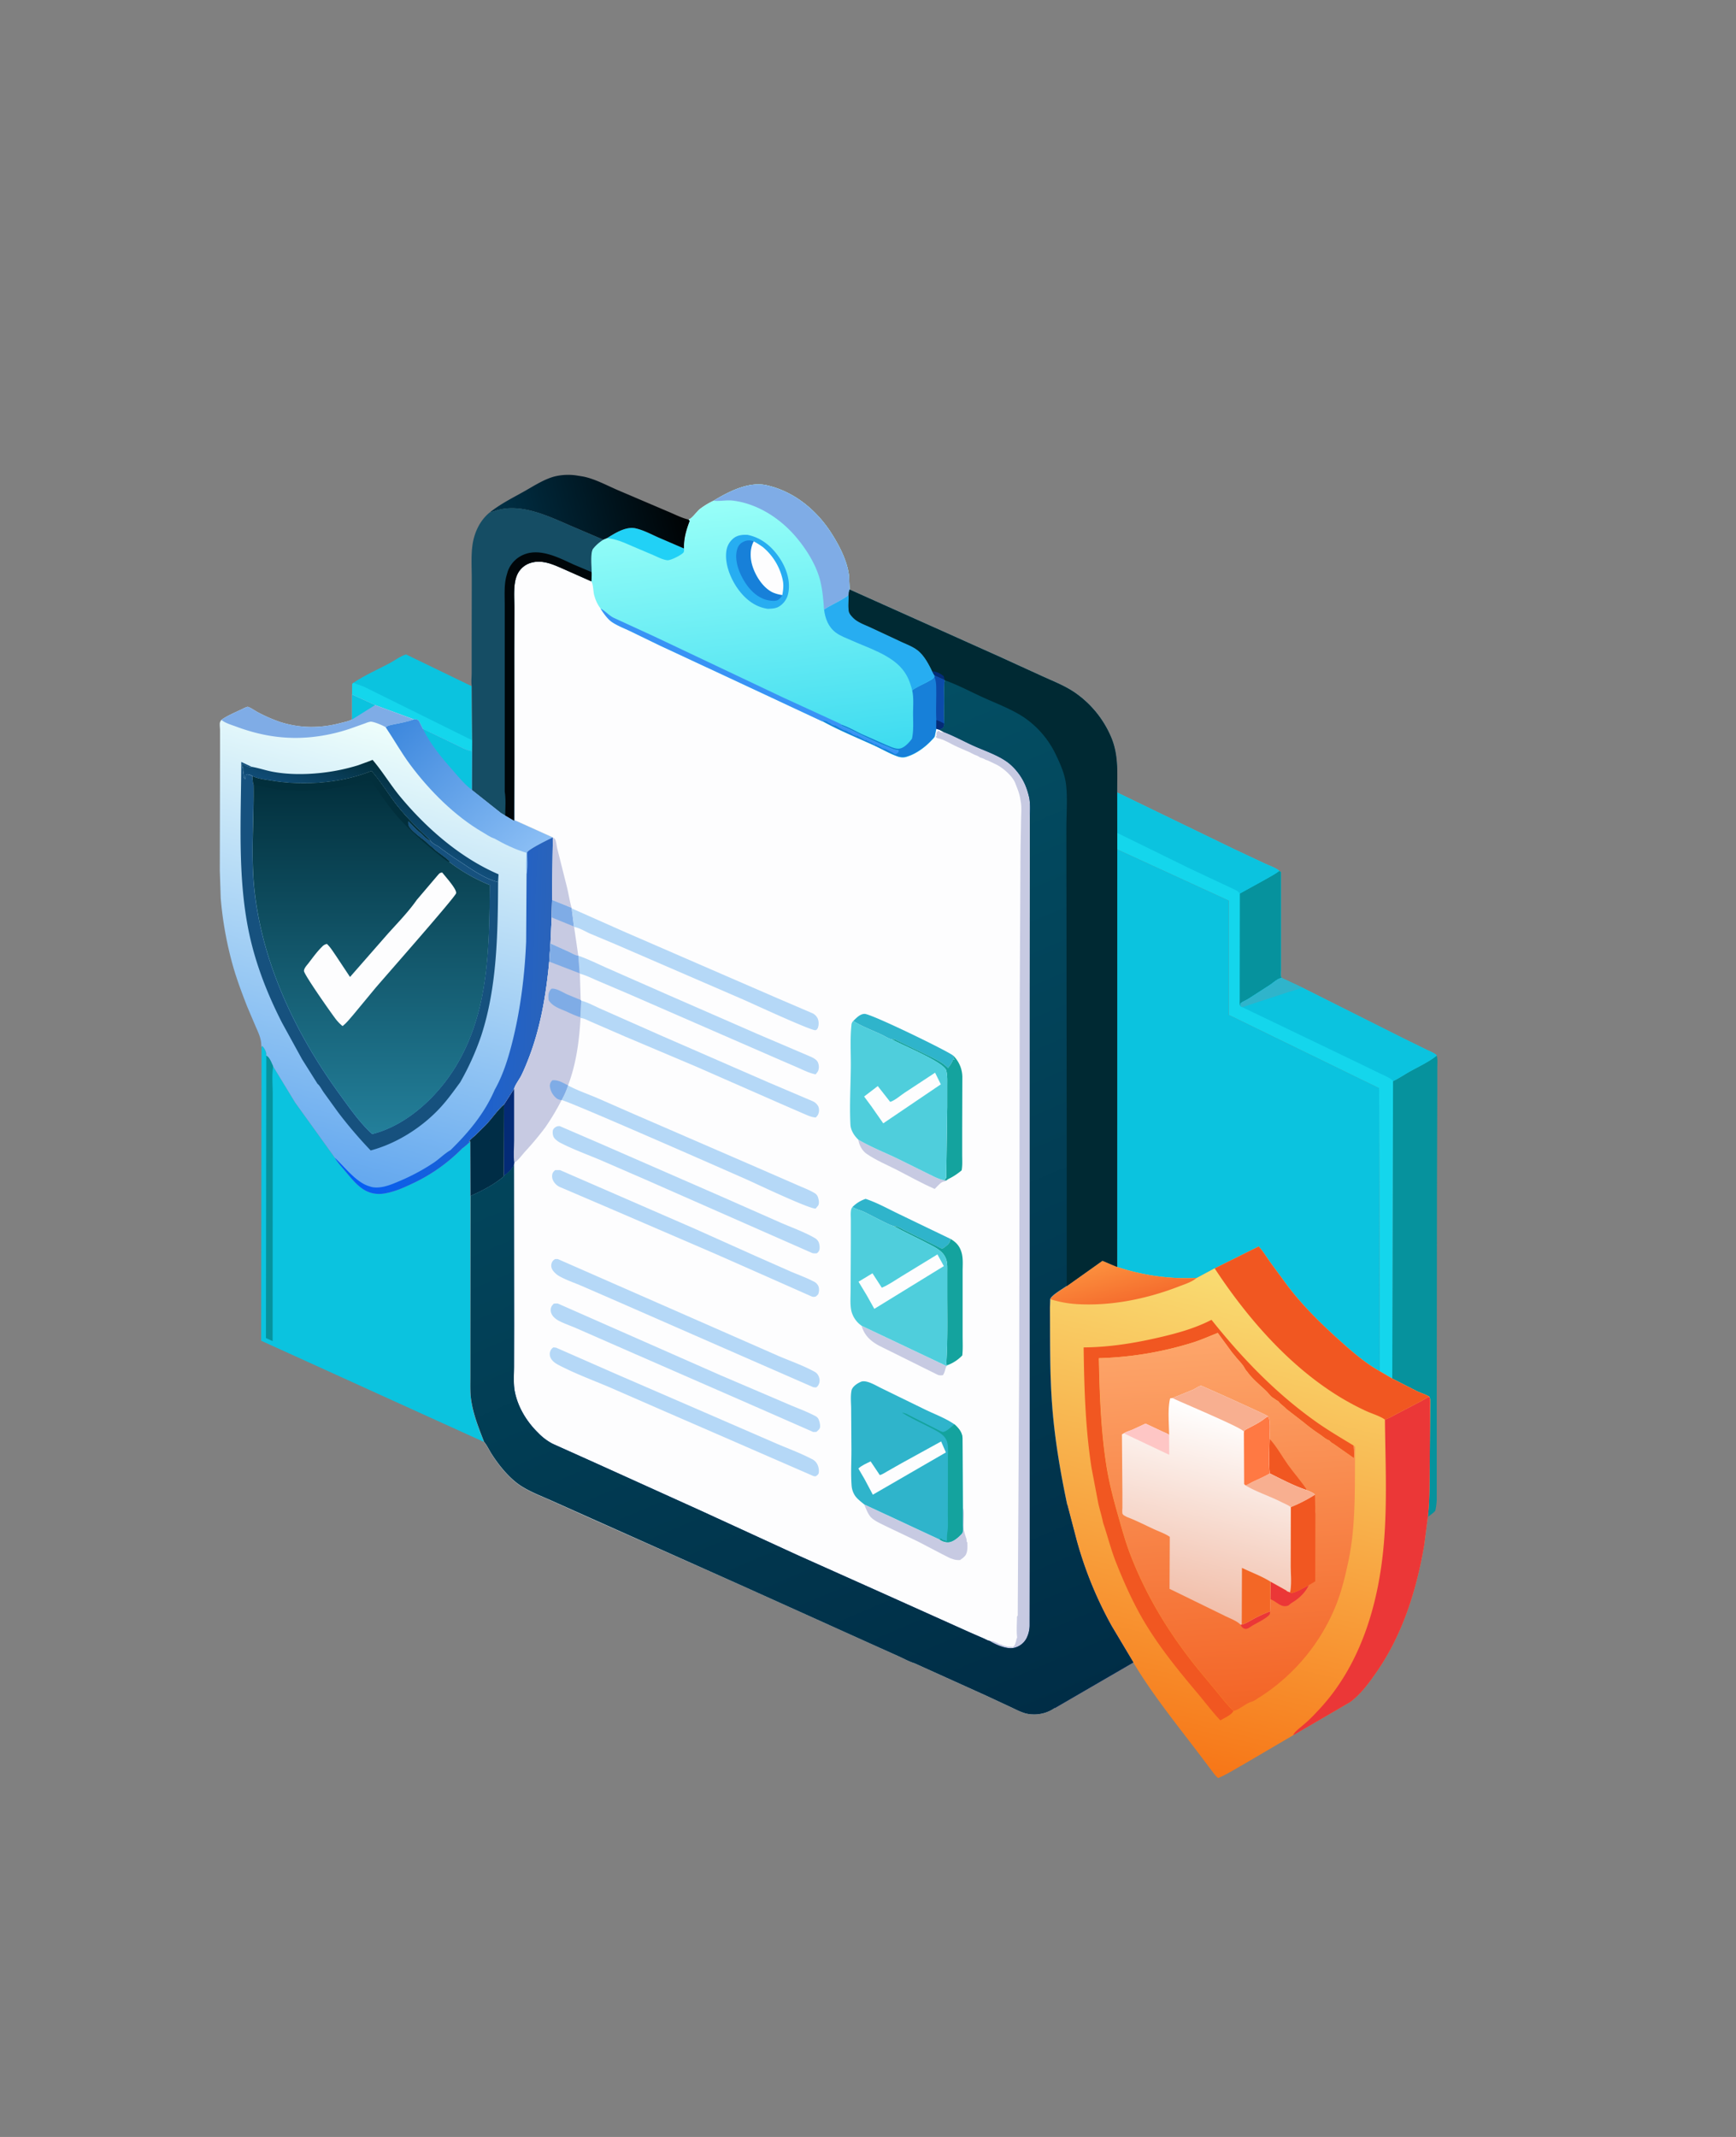
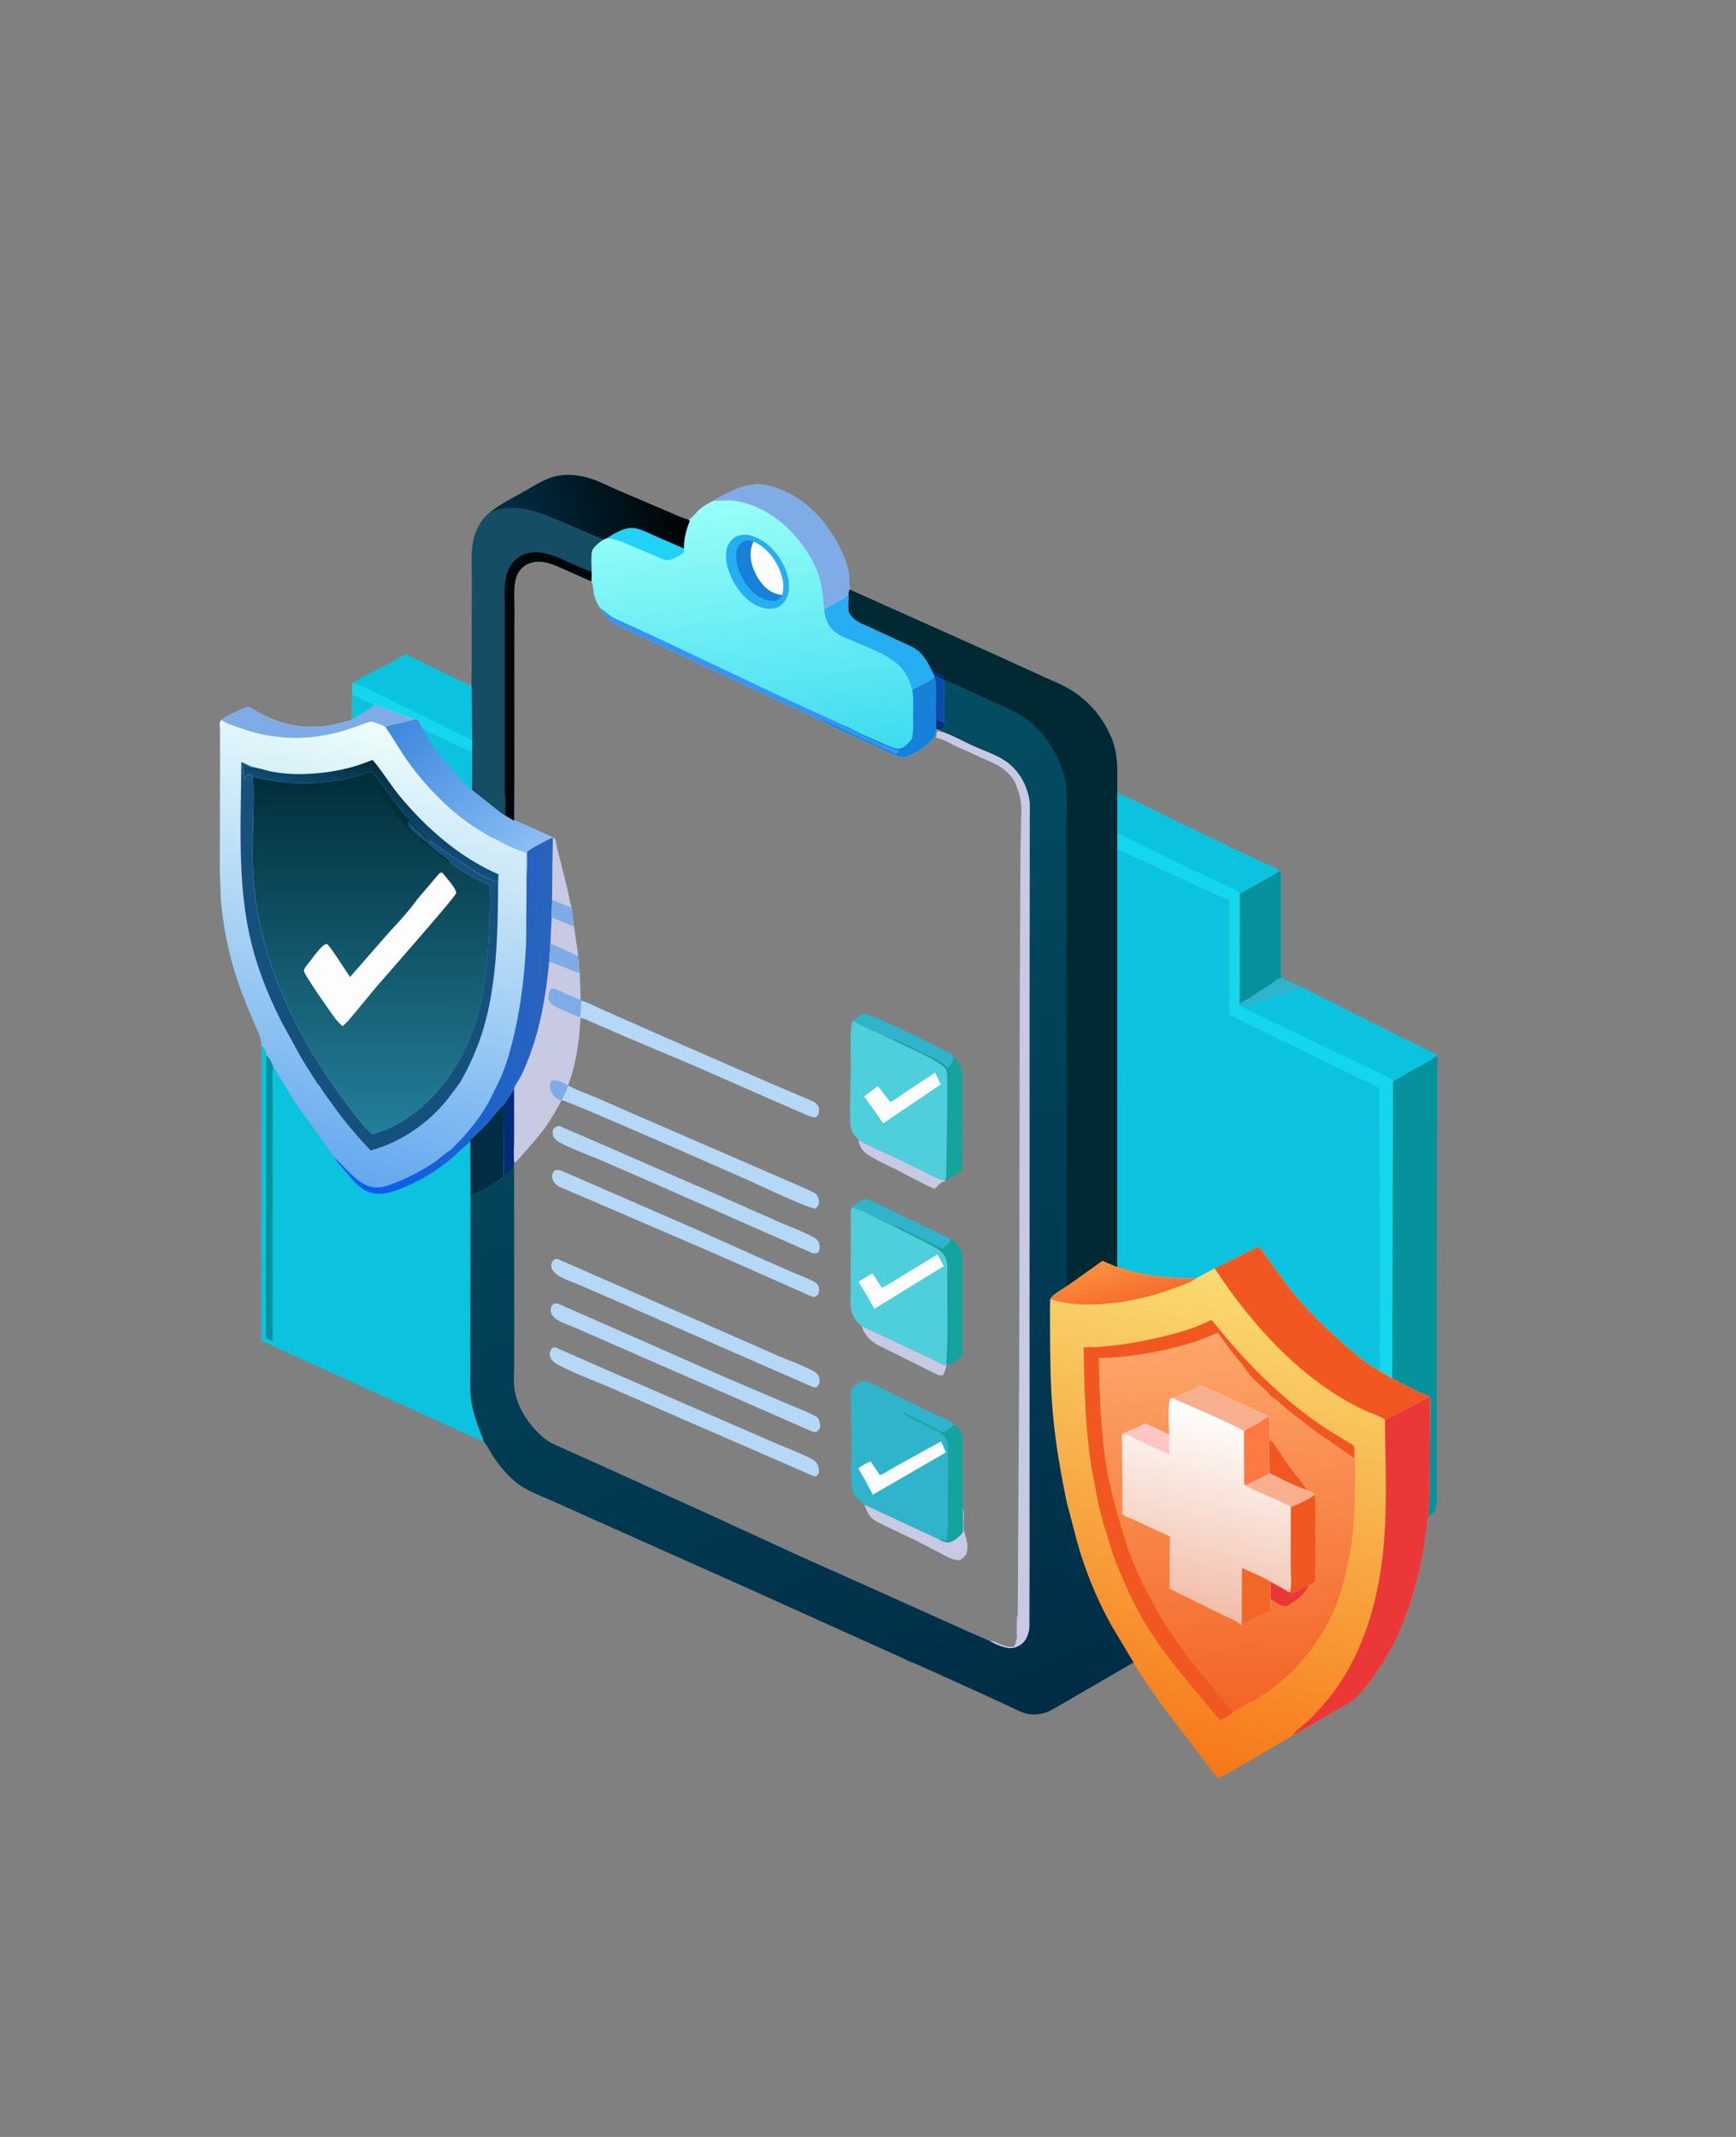
<svg xmlns="http://www.w3.org/2000/svg" id="Layer_1" data-name="Layer 1" viewBox="0 0 1300 1600">
  <rect x="0" y="0" width="1300" height="1600" fill="#808080" stroke="none" />
  <defs>
    <style>.cls-1{fill:#0bc3df;}.cls-2{fill:#14d6ec;}.cls-3{fill:#06929d;}.cls-4{fill:#1c68dd;}.cls-5{fill:#2fb4cb;}.cls-6{fill:url(#linear-gradient);}.cls-7{fill:url(#linear-gradient-2);}.cls-8{fill:#7face6;}.cls-9{fill:url(#linear-gradient-3);}.cls-10{fill:url(#linear-gradient-4);}.cls-11{fill:#16517e;}.cls-12{fill:url(#linear-gradient-5);}.cls-13{fill:#022f3c;}.cls-14{fill:#fdfdfe;}.cls-15{fill:url(#linear-gradient-6);}.cls-16{fill:url(#linear-gradient-7);}.cls-17{fill:#f15721;}.cls-18{fill:#eb3737;}.cls-19{fill:url(#linear-gradient-8);}.cls-20{fill:url(#linear-gradient-9);}.cls-21{fill:#fec6c5;}.cls-22{fill:#f8af90;}.cls-23{fill:#f36726;}.cls-24{fill:#ff7943;}.cls-25{fill:#c7cae2;}.cls-26{fill:#14a39e;}.cls-27{fill:#b5d8f7;}.cls-28{fill:#042b76;}.cls-29{fill:#4fcedc;}.cls-30{fill:url(#linear-gradient-10);}.cls-31{fill:#21d1f6;}.cls-32{fill:#3993f5;}.cls-33{fill:#1780d9;}.cls-34{fill:#0c4bab;}.cls-35{fill:#27adf1;}.cls-36{fill:#113f91;}.cls-37{fill:url(#linear-gradient-11);}.cls-38{fill:#154d64;}.cls-39{fill:#000609;}.cls-40{fill:#002d46;}.cls-41{fill:url(#linear-gradient-12);}.cls-42{fill:#002933;}</style>
    <linearGradient id="linear-gradient" x1="-4682.25" y1="1967.8" x2="-4768.61" y2="1642.65" gradientTransform="matrix(-1, 0, 0, 1, -4456.5, -1093.43)" gradientUnits="userSpaceOnUse">
      <stop offset="0" stop-color="#64a8ef" />
      <stop offset="1" stop-color="#eefefb" />
    </linearGradient>
    <linearGradient id="linear-gradient-2" x1="-4732.25" y1="1713.51" x2="-4750.1" y2="1669.58" gradientTransform="matrix(-1, 0, 0, 1, -4456.5, -1093.43)" gradientUnits="userSpaceOnUse">
      <stop offset="0" stop-color="#114e7b" />
      <stop offset="1" stop-color="#022f3c" />
    </linearGradient>
    <linearGradient id="linear-gradient-3" x1="-4760.21" y1="1623.48" x2="-4866.14" y2="1732.22" gradientTransform="matrix(-1, 0, 0, 1, -4456.5, -1093.43)" gradientUnits="userSpaceOnUse">
      <stop offset="0" stop-color="#3c87dd" />
      <stop offset="1" stop-color="#8fc1f6" />
    </linearGradient>
    <linearGradient id="linear-gradient-4" x1="-4866.86" y1="1856.38" x2="-4712.61" y2="1850.23" gradientTransform="matrix(-1, 0, 0, 1, -4456.5, -1093.43)" gradientUnits="userSpaceOnUse">
      <stop offset="0" stop-color="#2a63ba" />
      <stop offset="1" stop-color="#005dfb" />
    </linearGradient>
    <linearGradient id="linear-gradient-5" x1="-4734.25" y1="1942.18" x2="-4734.53" y2="1676.76" gradientTransform="matrix(-1, 0, 0, 1, -4456.5, -1093.43)" gradientUnits="userSpaceOnUse">
      <stop offset="0" stop-color="#237f9a" />
      <stop offset="1" stop-color="#022f3c" />
    </linearGradient>
    <linearGradient id="linear-gradient-6" x1="-5322.76" y1="2413.02" x2="-5408.34" y2="2053.22" gradientTransform="matrix(-1, 0, 0, 1, -4456.5, -1093.43)" gradientUnits="userSpaceOnUse">
      <stop offset="0" stop-color="#f77617" />
      <stop offset="1" stop-color="#f9dc72" />
    </linearGradient>
    <linearGradient id="linear-gradient-7" x1="-5300.11" y1="2067.22" x2="-5292.01" y2="2036.17" gradientTransform="matrix(-1, 0, 0, 1, -4456.5, -1093.43)" gradientUnits="userSpaceOnUse">
      <stop offset="0" stop-color="#f56e2e" />
      <stop offset="1" stop-color="#fc903e" />
    </linearGradient>
    <linearGradient id="linear-gradient-8" x1="-5388.66" y1="2374.01" x2="-5371.79" y2="2091.83" gradientTransform="matrix(-1, 0, 0, 1, -4456.5, -1093.43)" gradientUnits="userSpaceOnUse">
      <stop offset="0" stop-color="#f36426" />
      <stop offset="1" stop-color="#fda66b" />
    </linearGradient>
    <linearGradient id="linear-gradient-9" x1="-5341.87" y1="2298.18" x2="-5378.57" y2="2151.28" gradientTransform="matrix(-1, 0, 0, 1, -4456.5, -1093.43)" gradientUnits="userSpaceOnUse">
      <stop offset="0" stop-color="#f1bda8" />
      <stop offset="1" stop-color="#fff" />
    </linearGradient>
    <linearGradient id="linear-gradient-10" x1="-5043.48" y1="1663.37" x2="-5019.45" y2="1466.02" gradientTransform="matrix(-1, 0, 0, 1, -4456.5, -1093.43)" gradientUnits="userSpaceOnUse">
      <stop offset="0" stop-color="#3edbf0" />
      <stop offset="1" stop-color="#98fff8" />
    </linearGradient>
    <linearGradient id="linear-gradient-11" x1="-4967.4" y1="1465.21" x2="-4836.23" y2="1498.29" gradientTransform="matrix(-1, 0, 0, 1, -4456.5, -1093.43)" gradientUnits="userSpaceOnUse">
      <stop offset="0" stop-color="#000203" />
      <stop offset="1" stop-color="#002f45" />
    </linearGradient>
    <linearGradient id="linear-gradient-12" x1="-5250.13" y1="2371.37" x2="-4960.64" y2="1690" gradientTransform="matrix(-1, 0, 0, 1, -4456.5, -1093.43)" gradientUnits="userSpaceOnUse">
      <stop offset="0" stop-color="#002d46" />
      <stop offset="1" stop-color="#034e63" />
    </linearGradient>
  </defs>
  <title>Business Insurance</title>
  <g id="Layer_1-2" data-name="Layer 1-2">
    <path class="cls-1" d="M353.17,513.76,304.07,490c-4.05,1.17-8.68,4.64-12.49,6.66-8.91,4.73-18.43,8.86-26.81,14.5l-1,1L263.6,520l17.3,7.91,28.93,10.72c1.57.13,2.86-.14,3.89,1.29l3,6,24.09,11.57c4,1.89,8.22,4.36,12.61,5l.06-8.28-.37-40.37Z" />
    <path class="cls-2" d="M264.77,511.12l-1,1L263.6,520l17.3,7.91,28.93,10.72c1.57.13,2.86-.14,3.89,1.29l3,6,24.09,11.57c4,1.89,8.22,4.36,12.61,5l.06-8.28-80.39-39.79c-2.52-1.15-5.24-1.79-7.76-2.94l-.62-.3Z" />
    <path class="cls-3" d="M1069.21,1135.71a31.51,31.51,0,0,0,5.57-4.46,43.48,43.48,0,0,0,1.12-8.41l0-81,.16-152.48.24-71,0-18.7c0-3,.42-6.52-.45-9.4-5.72,4.67-13.4,8.21-19.86,11.81-4.29,2.38-8.49,5.25-12.88,7.39l-.57,222.75,18.53,9.46c2.8,1.3,6.78,2.49,9.24,4.15.93,2.19.56,4.84.56,7.18l-.06,14.22-.34,38.65c-.13,10-.12,19.92-1.34,29.84Z" />
    <path class="cls-4" d="M377.92,592.85l-.17,8.2a108.2,108.2,0,0,1-10.06-6.61c-4.84-3.29-9.72-6.51-14.3-10.17l0,7.12,21.74,17.24,3.17,1.9c0-5.7.56-12.09-.38-17.69Z" />
    <path class="cls-2" d="M836.61,593.39l0,30.23V636l83.55,38.37,0,85.56,112.56,54.85.47,211.94,9.41,5.51.57-222.75c4.4-2.14,8.59-5,12.88-7.4,6.47-3.59,14.14-7.13,19.86-11.8-1.69-1.86-5.58-3.29-7.84-4.41l-17.69-8.67L974.86,739.3l-14.81-6.94a4.85,4.85,0,0,1-.77-1.26,24.09,24.09,0,0,1,0-4.57l0-11.94V652.93l-1.27-.87c-2.5-2.35-7.3-3.86-10.52-5.36l-23.3-10.93-87.61-42.43Z" />
    <path class="cls-3" d="M960,732.38a5.35,5.35,0,0,1-.76-1.27,24.09,24.09,0,0,1,0-4.57l0-11.94V652.94l-1.27-.87c-3.32,2.56-7.09,4.44-10.72,6.55L928.46,669l-.1,64.81v14.57c0,1.67-.33,3.73.66,5.15,0-.78,0-1.53,0-2.31,1.55-1.38,4.2-2.32,6-3.52l15.72-10.12c2.23-1.48,4.68-3.65,7-4.81a5.78,5.78,0,0,1,2.21-.45Z" />
    <path class="cls-1" d="M836.61,593.39l0,30.23,53.54,26.26,35,16.46a7.79,7.79,0,0,1,3.25,2.7l18.86-10.41c3.63-2.09,7.4-4,10.72-6.55-2.5-2.35-7.3-3.86-10.52-5.35l-23.3-10.94-87.61-42.42Z" />
    <path class="cls-1" d="M960,732.38a5.42,5.42,0,0,0-2.21.44c-2.36,1.16-4.8,3.35-7,4.81l-15.72,10.13c-1.84,1.19-4.49,2.13-6,3.51a22.25,22.25,0,0,0,0,2.31l1.24.54,82.18,39.46,21.44,10.4c2.91,1.44,7.25,3,9.31,5.49,4.4-2.14,8.59-5,12.88-7.39,6.47-3.6,14.14-7.14,19.86-11.81-1.69-1.86-5.58-3.29-7.84-4.4l-17.69-8.68-75.54-37.87-14.81-6.93Z" />
    <path class="cls-5" d="M960,732.38a5.42,5.42,0,0,0-2.21.44c-2.36,1.16-4.8,3.35-7,4.81l-15.72,10.13c-1.84,1.19-4.49,2.13-6,3.51a22.25,22.25,0,0,0,0,2.31l1.24.54,32.44-10.64c4-1.34,8.41-2.28,12.16-4.17l-14.81-6.93Z" />
    <path class="cls-1" d="M199.41,790.4l0-.54a9.8,9.8,0,0,0,0-1.32,11.3,11.3,0,0,0-3.1-5.43l-.45,1-.28,219.74,166.87,75.8c-4-10.29-8.11-20.46-9.69-31.47-.82-5.67-.55-11.58-.56-17.29l0-26.18.11-109.21-.13-40.89a45.62,45.62,0,0,1-6,5.23,129.5,129.5,0,0,1-37.89,26.59c-6.5,3.09-13.15,6-20.29,7.15l-.84.14a21.93,21.93,0,0,1-16.38-4.1c-5-3.64-8.78-8.59-12.7-13.26-2.51-3-5.46-6.08-7.33-9.5L221,825.44l-16.43-27a2.63,2.63,0,0,0-.41-1.18c-1-2.24-2.4-6-4.71-6.85Z" />
    <path class="cls-3" d="M204.54,798.43a2.63,2.63,0,0,0-.41-1.18c-1-2.24-2.41-6-4.71-6.85l-.27,211.42,5,2.31.07-145.8,0-39.65c0-6.47-.71-13.88.37-20.23Z" />
    <path class="cls-1" d="M1033.2,1026.69l-.47-211.94L920.16,759.9l0-85.56L836.66,636l-.06,312.66a164,164,0,0,0,59.49,8.25l13.47-7.23.63-.25,32.44-16.13c3.28,3.71,5.91,8,8.75,12l13,17.72c11.34,14.8,24.36,27.64,38.17,40.1,9.41,8.47,19.6,17.41,30.69,23.61Z" />
    <path class="cls-6" d="M280.9,527.9,263.6,520l0,18.73c-2.85,1.44-6.16,2-9.24,2.82-15.17,3.87-30,3.78-45-1.12a115.61,115.61,0,0,1-16-7c-2-1-6-3.89-8-4.25a23.56,23.56,0,0,0-3.9,1.66c-4.84,2.35-11.37,5-15.69,8.17a9.54,9.54,0,0,0-1,1.71c-.44,1.21,0,4.54,0,5.94l0,21.68-.17,83.39.68,20.78a270.11,270.11,0,0,0,8,46.43c3.07,11.83,7.34,23.26,11.79,34.63l6.38,15c1.8,4.1,3.85,8.34,4.18,12.88a19.36,19.36,0,0,0,.22,2.64l.45-1a11.3,11.3,0,0,1,3.1,5.43,9.75,9.75,0,0,1,0,1.32l0,.54c2.3.84,3.68,4.61,4.71,6.85a2.63,2.63,0,0,1,.41,1.18l16.43,27,29.8,41.44c1.87,3.42,4.82,6.51,7.33,9.49,3.92,4.68,7.74,9.62,12.7,13.27a21.89,21.89,0,0,0,16.38,4.1l.84-.14c7.14-1.18,13.79-4.07,20.29-7.15a129.13,129.13,0,0,0,37.88-26.59,45.07,45.07,0,0,0,6-5.23l-.86,0c1-1.66,3-3,4.41-4.31l8-7.86c4.75-4.89,8.73-11.15,13.79-15.53L385,815.26c.62-2.89,4-7.19,5.43-10.1,2.14-4.37,4-8.84,5.7-13.37,8.8-22.92,12.87-47.46,15.15-71.81l.94-13.54.93-19.53.26-13.06L414,627,385.81,614.3l-.44-.18-.32-42.36-.14,42.72-6.64-3.93-3.17-1.9-21.74-17.24,0-7.12.09-21.87c-4.39-.61-8.62-3.08-12.61-5l-24.09-11.57-3-6c-1-1.43-2.32-1.16-3.89-1.29L280.9,527.91Z" />
    <path class="cls-7" d="M373,660.5l.32-5.88c-28.57-12.3-54-34.44-73.73-58.26-7.14-8.64-13-18.49-20.23-27-.12-.13-.19-.36-.36-.4a20.25,20.25,0,0,0-2,.8L268.13,573a148.54,148.54,0,0,1-28.62,5.79c-11.66,1.18-24.08,1.18-35.59-1-5.17-1-10.16-2.75-15.31-3.63l-.9.14c-2.05.21-4.28-1.55-6.19-2.21,0,1.36-.22,1.85.54,3v.61a13.49,13.49,0,0,0,.43,3.76c.4,1.86-.35,2.52,1.27,3.82l.37-3.28c1.26-.56,3,0,4.21.63l.83.58c4.42,2,9.44,2.52,14.2,3.29,22.92,3.77,49.5,2.15,71.43-5.95l3.39-1.29c6.79,7.73,12.35,17.08,18.72,25.25,7.68,9.86,16.3,18.07,25.3,26.62l0,.13a12.72,12.72,0,0,0,4.53,3.63,19.76,19.76,0,0,1,3.9,2.69c.74.62,1.42,1,2.18,1.5l.65.53,7,4.94c10.29,6.44,20.62,14.8,32.58,17.92Z" />
    <path class="cls-8" d="M280.9,527.9,263.6,520l0,18.73c-2.85,1.44-6.16,2-9.24,2.82-15.17,3.87-30,3.78-45-1.12a115.61,115.61,0,0,1-16-7c-2-1-6-3.89-8-4.25a23.56,23.56,0,0,0-3.9,1.66c-4.84,2.35-11.37,5-15.69,8.17,3,2.45,7.43,3.66,11,5,18.51,6.87,36.48,9.82,56.19,7.9A131.81,131.81,0,0,0,263,545.3l10.74-3.83a17,17,0,0,1,3.88-1.15c2.69.11,9,2.78,11.24,4.22,1.65-1.49,4.18-1.75,6.31-2.23,4.78-1.07,10.19-1.84,14.69-3.69L280.87,527.9Z" />
    <path class="cls-1" d="M280.9,527.9,263.6,520l0,18.73L280.9,527.9Z" />
    <path class="cls-9" d="M309.83,538.62c-4.51,1.85-9.91,2.62-14.69,3.69-2.13.48-4.65.74-6.3,2.23,6.28,9.35,11.68,19.06,18.44,28.15,14.29,19.21,33.29,38.28,54.05,50.38,2.6,1.52,5.67,3.65,8.47,4.66l.37.07c7.4,4.21,15.85,8.35,24,10.67,0,5.2-.51,10.86.11,16,.87-5.14.36-11.13.44-16.38,1.68-2.56,15.63-9.44,19.23-11.1l-28.17-12.7-.44-.17-.32-42.36-.14,42.72-6.64-3.93-3.17-1.9L353.37,591.4l0-7.12.09-21.87c-4.39-.61-8.62-3.08-12.61-5l-24.09-11.57-3-6c-1-1.43-2.31-1.16-3.89-1.29Z" />
    <path class="cls-1" d="M353.48,562.41c-4.39-.61-8.62-3.08-12.61-5l-24.09-11.57c5.86,12,14.57,22.22,23.35,32.18,4,4.57,8.31,9.79,13.24,13.35l0-7.12.09-21.87Z" />
    <path class="cls-10" d="M414,627c-3.61,1.66-17.57,8.54-19.24,11.1-.08,5.24.43,11.24-.44,16.38L394,704.82c-1,24.31-4,49.25-9.74,72.91-3.13,12.88-7.06,26.17-13.56,37.81l-.1.1C363,833.43,351,847.8,337.35,861.16l-.59.35c-4.1,2.47-7.75,6.16-11.73,8.89a154.66,154.66,0,0,1-26.84,14.32c-6.07,2.59-13.33,5.5-20,4l-1.91-.6-.66-.22c-9.2-3.13-17.82-14.4-24.86-21.06,1.87,3.42,4.82,6.51,7.33,9.5,3.92,4.67,7.74,9.61,12.7,13.26a21.89,21.89,0,0,0,16.38,4.1l.84-.14c7.14-1.18,13.79-4.07,20.29-7.15a129.13,129.13,0,0,0,37.88-26.59,45.07,45.07,0,0,0,6-5.23l-.86,0c1-1.66,3-3,4.41-4.31l8-7.85c4.75-4.9,8.73-11.16,13.79-15.54L385,815.27c.62-2.89,4-7.19,5.43-10.1,2.14-4.37,4-8.84,5.7-13.37,8.8-22.92,12.87-47.46,15.15-71.81l.94-13.54.93-19.53.26-13.06L414,627Z" />
    <path class="cls-11" d="M188.61,574.2l-7.93-3.72c-.15,41.86-2.9,85.44,5.54,126.65,4.93,24,13.84,46.86,25,68.68l15,27.32,11.56,18.36c1.54,1.11,3.28,4.46,4.4,6.09l11.2,15.5a333,333,0,0,0,24.2,28.31c19.21-5.12,37.9-16.91,51.44-31.33,5.84-6.2,10.56-12.88,15.59-19.7a200.91,200.91,0,0,0,15.74-34.87c12-36.64,12.4-76.75,12.67-115-12-3.12-22.29-11.47-32.58-17.92l-7-4.94-.65-.53c-.76-.54-1.45-.88-2.18-1.5a19.76,19.76,0,0,0-3.9-2.69,12.78,12.78,0,0,1-4.53-3.62l-.44-.11c-2.43-.87-4.91-4-7-5.66-3.23-2.57-6.15-5.91-9.08-8.84a6.79,6.79,0,0,0,.76,4.51c2.3,3.28,7.55,7.28,10.78,9.7,1.64,1.24,3,2.83,4.64,4.1,1.9,1.45,3.57,3.2,5.46,4.65,3,2.31,6.49,4.52,9.18,7.2l-.11.49a132.48,132.48,0,0,0,30.37,17.3c-.51,46.11-.42,93.44-24.66,134.47-13.65,23.1-36.7,45.23-63.32,52l-1.38-1.23c-8.94-8.52-16.59-19.6-23.83-29.62-32.18-44.55-57.16-96.83-63.08-152.06-2.82-26.29-.2-52.59-.67-78.91a23.58,23.58,0,0,1-.69-6l-.83-.58c-1.25-.66-2.95-1.19-4.21-.63l-.38,3.28c-1.6-1.3-.85-2-1.26-3.83a14.27,14.27,0,0,1-.45-3.75v-.61c-.75-1.16-.53-1.65-.54-3,1.92.66,4.14,2.42,6.2,2.21l.89-.14Z" />
    <path class="cls-12" d="M322.19,629.33l0-.14c-9-8.55-17.62-16.77-25.3-26.62C290.54,594.4,285,585,278.19,577.32l-3.39,1.29c-21.93,8.09-48.51,9.72-71.43,5.95-4.75-.78-9.78-1.26-14.2-3.29a24.16,24.16,0,0,0,.69,6.05c.46,26.31-2.15,52.61.67,78.9,5.92,55.23,30.9,107.51,63.08,152.07,7.24,10,14.89,21.09,23.83,29.61l1.38,1.23c26.62-6.74,49.68-28.87,63.32-52,24.23-41,24.15-88.35,24.67-134.46a133.11,133.11,0,0,1-30.38-17.31l.11-.49c-2.69-2.67-6.17-4.89-9.18-7.2-1.89-1.45-3.56-3.19-5.46-4.65-1.65-1.27-3-2.86-4.64-4.1-3.22-2.42-8.48-6.42-10.78-9.7a6.68,6.68,0,0,1-.76-4.51c2.93,2.93,5.85,6.27,9.08,8.84,2.07,1.64,4.55,4.79,7,5.66l.44.11Z" />
    <path class="cls-13" d="M322.19,629.33l0-.14c-9-8.55-17.62-16.77-25.3-26.62C290.54,594.4,285,585,278.19,577.32l-3.39,1.29c-21.93,8.09-48.51,9.72-71.43,5.95-4.75-.78-9.78-1.26-14.2-3.29a24.16,24.16,0,0,0,.69,6.05l12.52,3c26.2,3.73,49.74,1.75,74.79-7.11,6.71,10.31,13.43,20.25,21.65,29.45,9.94,11.13,21.5,20.72,33.15,30,1.25.88,3,2.45,4.46,2.7l.11-.49c-2.69-2.67-6.17-4.89-9.18-7.2-1.89-1.45-3.56-3.19-5.46-4.65-1.65-1.27-3-2.86-4.64-4.1-3.22-2.42-8.48-6.42-10.78-9.7a6.68,6.68,0,0,1-.76-4.51c2.93,2.93,5.85,6.27,9.08,8.84,2.07,1.64,4.55,4.79,7,5.66l.44.11Z" />
    <path class="cls-14" d="M311.8,674.13l15.86-18.65c1.3-1.43,1.6-2.07,3.54-2.17,2.28,3,11,12.46,10.35,15.5C341,671.58,288,731.7,281,739.93L264.39,760c-2.46,2.81-4.94,6-7.87,8.26a32.59,32.59,0,0,1-4.75-4.79c-3.2-4.06-24.1-33.77-24.14-36.48,0-1.88,1.85-3.92,3-5.34,3.3-4.21,6.76-9.18,10.62-12.86a5.91,5.91,0,0,1,3.61-2c2.58,2.45,4.54,5.7,6.58,8.62l10.68,16.09,28.16-32.18c7.27-8.08,15.31-16.32,21.57-25.18Z" />
    <path class="cls-15" d="M1033.2,1026.69c-11.09-6.2-21.28-15.14-30.69-23.62-13.81-12.45-26.83-25.29-38.17-40.1l-13-17.71c-2.84-4-5.47-8.3-8.75-12L910.2,949.38l-.63.25-13.47,7.23a164,164,0,0,1-59.49-8.25l-11-4.66L798.84,963c-3,2.16-11,6.63-12.36,9.74l-.21,6.37c.14,23.94-.18,48.09,1.55,72,1.83,25.33,6,50.14,11.25,75l7,26.77a288.74,288.74,0,0,0,26.33,64.62l16.31,27.32c14.53,24.3,32.91,46.9,50,69.41l8.7,11.54c1.42,1.85,2.94,4.2,4.86,5.5,6.39-2.7,12.26-6.46,18.29-9.85l37.84-22.19,42.57-24.82c7.89-5.79,14.08-14.29,19.63-22.25,19.7-28.26,30.13-61.65,35.87-95.31l2.7-21.08c1.22-9.93,1.22-19.86,1.35-29.85l.33-38.65L1071,1053c0-2.34.37-5-.56-7.18-2.46-1.66-6.44-2.85-9.24-4.15l-18.52-9.46-9.42-5.51Z" />
    <path class="cls-16" d="M836.6,948.63l-11-4.66L798.83,963c-3,2.16-11,6.63-12.36,9.74a83.8,83.8,0,0,0,19.36,3.65c26,1.68,52.88-3.83,77-13.18,4.31-1.67,9.71-3.29,13.22-6.35a163.76,163.76,0,0,1-59.49-8.25Z" />
    <path class="cls-17" d="M1013.77,1082.42c-9.49-5.8-19.14-11.43-28.22-17.86-30.08-21.32-55.42-47.64-78.32-76.37-12.41,6.44-25.89,10.11-39.45,13.25-18.59,4.3-37.2,7.27-56.3,7.42.41,30.27,1.28,60.76,6,90.71l5.05,26.41c1.09,4.74,2.6,9.44,3.53,14.2,3.4,9.9,5.83,20,9.71,29.73,5.95,15,12.79,30.31,21,44.15,11.32,19,25,35.94,39.22,52.79,5.94,7,11.52,14.54,17.86,21.23,2.77-1.59,8.64-4.24,9.8-7-4.33-4.15-8.09-9-11.91-13.63l-14.59-17.59c-21.53-26.55-39-55-51.17-87.08-3.34-8.84-5.76-17.69-8.36-26.76-3.81-13.28-7.26-26.34-9.33-40-4-26.18-4.87-52.64-5.43-79.07a258.79,258.79,0,0,0,71.18-12c6.11-2,11.87-4.6,17.83-6.92l10.6,14.41,2.55,3.07c2.09,2.75,5.53,5.88,7,8.88a17.24,17.24,0,0,0,2,2.72c3.67,5.19,9.5,9.89,14.13,14.33,1.65,1.59,3,3.8,4.93,5l1.39.93,1.41,1c.92.56.93.3,1.71,1.24,1.43,1.74,3.24,2.9,4.85,4.46a14.65,14.65,0,0,0,2.14,1.86l11.51,8.92a135.54,135.54,0,0,0,12.29,9.15c1.89,1.31,3.95,3.14,6,4.1,1.18.55.49-.07,1.3.7a10.26,10.26,0,0,0,2.23,1.87l.58.3,15.43,10.84a54.83,54.83,0,0,0-.27-9.42Z" />
    <path class="cls-17" d="M1033.2,1026.69c-11.09-6.2-21.28-15.14-30.69-23.62-13.81-12.45-26.83-25.29-38.17-40.1l-13-17.71c-2.84-4-5.47-8.3-8.75-12L910.2,949.38l-.63.25c23.81,36.24,54.45,71.71,91.44,94.92a197.39,197.39,0,0,0,21.73,11.8c4.24,2,10.64,3.84,14.35,6.55,3.26-1,6.31-3,9.35-4.55l17.43-9.08c2.21-1.14,4.17-2.63,6.51-3.46-2.46-1.66-6.44-2.86-9.24-4.16l-18.53-9.45-9.41-5.51Z" />
    <path class="cls-18" d="M1070.39,1045.82c-2.34.83-4.31,2.32-6.51,3.46l-17.43,9.08c-3,1.56-6.09,3.51-9.35,4.55.31,30.27,1.75,60.94-.67,91.14-3.71,46.56-17.6,94.18-50.94,128.34a97.59,97.59,0,0,1-10.58,10c-1.87,1.72-5.81,4.51-6.46,6.83l42.57-24.82c7.89-5.79,14.08-14.3,19.63-22.25,19.7-28.26,30.13-61.65,35.87-95.31l2.7-21.09c1.22-9.92,1.22-19.85,1.35-29.84l.34-38.65,0-14.22c0-2.34.37-5-.56-7.18Z" />
    <path class="cls-19" d="M1013.77,1082.42a57,57,0,0,1,.26,9.42L998.6,1081l-.57-.29a10.91,10.91,0,0,1-2.24-1.88c-.82-.77-.12-.15-1.3-.7-2.06-1-4.12-2.8-6-4.1a130.58,130.58,0,0,1-12.29-9.15L964.68,1056a16,16,0,0,1-2.14-1.86c-1.6-1.55-3.42-2.72-4.85-4.46-.78-1-.79-.69-1.71-1.23l-1.41-1-1.38-.93c-1.93-1.25-3.29-3.46-4.94-5-4.62-4.43-10.46-9.14-14.13-14.33a17.72,17.72,0,0,1-2-2.72c-1.43-3-4.87-6.13-7-8.88l-2.55-3.07L912,998c-6,2.32-11.72,4.95-17.82,6.92a259.25,259.25,0,0,1-71.19,12c.55,26.42,1.45,52.89,5.43,79.06,2.07,13.68,5.53,26.74,9.33,40,2.6,9.07,5,17.93,8.36,26.76,12.13,32.07,29.65,60.52,51.17,87.08l14.59,17.59c3.82,4.6,7.58,9.48,11.91,13.63,4.6-1.21,8.39-5.07,12.85-6.74,2.15-.38,4.16-2,6-3.15l2-1.26a146.71,146.71,0,0,0,55.93-68.26c3.85-9.68,6.5-20.24,8.68-30.41,6.48-28.51,5.11-58.87,5.55-87.92l-1-.93Z" />
-     <path class="cls-18" d="M951.11,1206.43a104.16,104.16,0,0,0-12.38,5.7c-2.74,1.47-5.83,3.58-8.84,4.26l-.9.12a9,9,0,0,0,1.1,1.74,4.19,4.19,0,0,0,2.6,1.37c1.71.06,3.64-1.53,5-2.37,3.86-2.32,9.12-4.66,12.34-7.65,1.23-1.13,1-1.58,1-3.16Z" />
    <path class="cls-18" d="M951.43,1184.29l-.2,13,.73.3c4.59,2,7.55,6.51,12.86,4.51,1.67-1.71,3.85-2.73,5.77-4.14,3.79-2.8,7.49-6.65,9.45-11-2.54,1.21-11.21,6.47-13.48,5.7l-.52-.3-2.17-.81c-.45-.69-2-1.37-2.74-1.83l-9.69-5.41Z" />
    <path class="cls-17" d="M978,1115.57l.34-.54c-4.18-6.26-9.34-12-13.76-18.17s-8.63-14-13.89-19.57c-.1,8.44-.76,17.65.2,26,8.65,4.3,18,9.23,27.11,12.31Z" />
    <path class="cls-17" d="M984.68,1119.12a110.61,110.61,0,0,1-18.08,9.29l-.1,43.61c0,6.22.91,14.3-.47,20.3l.51.29c2.28.78,11-4.49,13.48-5.69l4.88-2.9.13-50.91c-.32-.87-.1-3-.11-4l-.24-10Z" />
    <path class="cls-20" d="M949.69,1060.62a7.48,7.48,0,0,0-1.11-.78c-4.1-2.26-48.52-22.31-49.14-22.29-1.18,0-4.7,2.39-6.1,3L878,1046.78l-1.74.21c-2,8.2-.83,18.94-.78,27.36-1.29-1.12-3.93-2-5.5-2.77l-12.12-5.7-9.66,4.49c-2.23.93-4.51,1.48-6.56,2.79l-1.48.77.35,43.88,0,11.33a20.55,20.55,0,0,0,0,4.15,4.89,4.89,0,0,0,1,1.23l2.32,1.29c7,2.62,13.62,6.08,20.42,9.2,3.83,1.77,8.31,3.28,11.75,5.68l-.19,38.92,40.64,19.85c3.8,2,9.64,4,12.55,7l.9-.12c3-.69,6.1-2.8,8.84-4.26a104.16,104.16,0,0,1,12.38-5.7,76.06,76.06,0,0,0,.13-9.19l.2-13,9.69,5.41c.76.45,2.29,1.14,2.74,1.83l2.17.81c1.37-6,.46-14.08.47-20.3l.1-43.61a110.61,110.61,0,0,0,18.08-9.29c-1.16-1.49-4.86-2.7-6.71-3.56-9.14-3.08-18.46-8-27.11-12.31-1-8.33-.3-17.54-.2-26,0-3.57,1-14.2-1-16.65Z" />
    <path class="cls-21" d="M875.46,1074.37c-1.29-1.11-3.93-2-5.5-2.76l-12.12-5.71-9.66,4.49c-2.23.93-4.51,1.48-6.56,2.79l33.93,16.08-.09-14.9Z" />
    <path class="cls-22" d="M978,1115.57c-9.14-3.08-18.46-8-27.11-12.31-3.93,2.23-8,4-12.07,5.93a67.37,67.37,0,0,1-6.1,3c8.22,4.89,18.15,8,26.77,12.42,2.32,1.18,5.12,2.21,7.15,3.84a109.83,109.83,0,0,0,18.08-9.29c-1.16-1.49-4.86-2.69-6.71-3.56Z" />
    <path class="cls-23" d="M951.43,1184.29c-6.46-4.13-14.47-7-21.4-10.39l-.15,42.49c3-.68,6.1-2.79,8.84-4.26a104.16,104.16,0,0,1,12.38-5.7,76,76,0,0,0,.13-9.19l.2-13Z" />
    <path class="cls-24" d="M949.69,1060.62a7.47,7.47,0,0,0-2.73,1.58c-3.83,3-9,5.5-13.29,7.76a6,6,0,0,0-1.84,1.34l-.35,1.22.19,38.64,1,1c2.15-.77,4-2,6.1-3,4.09-1.92,8.14-3.69,12.07-5.93-1-8.33-.29-17.54-.2-26,0-3.57,1-14.2-1-16.65Z" />
    <path class="cls-22" d="M949.69,1060.62a7.48,7.48,0,0,0-1.11-.78c-4.1-2.26-48.52-22.31-49.14-22.29-1.18,0-4.7,2.39-6.1,3L878,1046.78c6.3,3.15,52.29,22.24,53.3,25l.19.69.35-1.22a5.7,5.7,0,0,1,1.84-1.34c4.31-2.28,9.47-4.74,13.29-7.76a7.55,7.55,0,0,1,2.73-1.58Z" />
-     <path class="cls-14" d="M636.16,441.46l.1-.12-.51-10.4c-1.29-10.92-7.11-22.18-12.93-31.35-10.85-17.14-27.5-31.16-47.5-35.94l-.9-.23c-13.37-3.25-28.79,4.66-40,11.47a55.93,55.93,0,0,0-10.27,6.21c-2.3,1.8-6.26,7.54-8.53,7.86l.93,1c-2.58,6.78-4.49,13.31-4.27,20.65l-19.17-8.27c-5.46-2.42-11.14-5.48-17-6.81-7.35-1.67-15.49,3.61-21.51,7.35l-2.8,1.13a30.13,30.13,0,0,0-7.2,6.14l-.65.76c-2,3.23-1,13.33-1,17.38a50,50,0,0,1-.22,6.93l-20.16-8.94c-8.57-3.76-17.52-8.11-26.94-4.24a16.3,16.3,0,0,0-8.76,9.15c-2.73,6.94-1.69,16.69-1.72,24.1L385,487.25l.05,84.5.32,42.36.45.17L414,627l-.6,46.86-.27,13.06-.92,19.53L411.29,720c-2.29,24.34-6.36,48.89-15.15,71.81-1.74,4.53-3.57,9-5.71,13.37-1.43,2.91-4.79,7.2-5.43,10.1l-7.48,11.61c-5.07,4.38-9,10.64-13.78,15.53l-8,7.86c-1.44,1.33-3.37,2.65-4.41,4.31l.86.05.13,40.89-.1,109.21,0,26.17c0,5.72-.26,11.63.56,17.3,1.58,11,5.69,21.18,9.69,31.47l.59.77c2,2.66,3.45,5.78,5.24,8.58,5.36,8.35,13,17.78,21.3,23.31,6.81,4.51,15.12,7.71,22.57,11L442.54,1137,557.31,1188l95.38,43,20.84,9.4c3.71,1.69,7.55,3.81,11.43,5l53.76,24.31,18,8.38c3.89,1.82,8.27,4.18,12.49,5.1a27.8,27.8,0,0,0,13.26-.71,26.83,26.83,0,0,0,7.34-3.61l58.89-34.2-16.31-27.32a289.41,289.41,0,0,1-26.33-64.62l-7-26.77c-5.21-24.83-9.41-49.65-11.25-75-1.72-23.89-1.41-48-1.55-72l.21-6.37c1.35-3.11,9.39-7.58,12.36-9.74l26.74-19.06,11,4.66.05-312.67V623.59l-.05-30.23c0-14.05,1.17-27-4.09-40.35A76.72,76.72,0,0,0,806,519.32c-7.65-5.53-17.14-9.2-25.71-13.1l-32-14.62-112-50.18Z" />
    <path class="cls-25" d="M428,679.71c-1.38-5-2.18-10.15-3.37-15.21l-7.34-29.2c-.49-1.9-.72-5.73-1.78-7.21A6.39,6.39,0,0,0,414,627l-.6,46.86L428,679.69Z" />
    <path class="cls-25" d="M642.73,853.32c.65,4,2.78,8.18,6.15,10.53,6.74,4.69,15.21,8.27,22.57,12,9.42,4.82,18.8,10.11,28.48,14.36,1.51-1.4,3.63-4,5.35-5,1.4-.78,2.1-.22,3.59-1.49l-1.81-.12c-3.68-.46-8.16-2.94-11.5-4.52l-22.89-11.31c-10-4.8-20.4-8.88-29.93-14.49Z" />
    <path class="cls-25" d="M708.8,1022.8l-63.62-30.14c2.18,7.33,6.71,11.42,13.28,15L702,1029.25l.75.31a7.53,7.53,0,0,0,3.34.06c1.48-1.95,1.63-4.6,2.69-6.81Z" />
    <path class="cls-25" d="M413.42,673.85l-.27,13.06-.92,19.53,14,6.32c2,.91,4.66,2.68,6.8,2.78l-3.1-21.46-.11-.38-1.72-13.55-.13-.44-14.54-5.86Z" />
    <path class="cls-8" d="M413.42,673.85l-.27,13.06,16.64,6.79-1.72-13.55-.13-.44-14.54-5.86Z" />
    <path class="cls-5" d="M711.78,927.61l-37.9-18.27c-8.42-4-16.79-8.77-25.65-11.7a24.61,24.61,0,0,0-9.87,6.11c2.56,1.58,5.36,2.24,8.1,3.39,3.52,1.47,20.94,11.07,22.61,10.73,2.83-.12,6.17,2.22,8.73,3.44L701.37,933c.71.34,3.67,2,4.27,1.92s3.51-2.41,4-2.93a6.9,6.9,0,0,0,2.12-4.33Z" />
    <path class="cls-5" d="M713.87,790.43c-3.06-2.95-61.23-31.3-66.39-31.3-3.46,0-6.24,3.08-8.54,5.33,6.65,4.18,15,7.21,22.12,10.64,1.42.68,5.22,3.07,6.65,3a5.44,5.44,0,0,1,3.77.81l24.41,11.83c5.29,2.64,9.75,4.66,14,8.89a22.66,22.66,0,0,0,3.46-5.4l.36-1c1.06.14.61,0,1.38.44a5.15,5.15,0,0,1-1.23-3.22Z" />
    <path class="cls-25" d="M647.15,1126.42c1.27,3,2.92,7.58,5.28,9.84,2.84,2.71,6.85,4.36,10.31,6.13L687.06,1154l18.22,9.5,5.47,2.78a15.47,15.47,0,0,0,2.45.94l.84.3a13.32,13.32,0,0,0,4.9.52c1.59-1.07,4-2.79,4.64-4.64l.27-.79c.83-2.48.57-5.09.55-7.68l-.55-.81v-.89a4.82,4.82,0,0,0-.54-2.12c-.22-.62-.3-1.2-.56-1.83a16.33,16.33,0,0,1-.54-2l-.29-.8c-1-2.92.71-16-.91-17.36l0,13.13c0,1.4.23,3.68-.12,5a5.42,5.42,0,0,1-1.39,1.93c-2.41,2.46-6.11,5.58-9.74,5.63a11.31,11.31,0,0,1-6-2l-56.61-26.35Z" />
    <path class="cls-26" d="M713.87,790.43a5.24,5.24,0,0,0,1.23,3.21c-.77-.47-.32-.29-1.38-.43l-.36,1a22.41,22.41,0,0,1-3.46,5.39c-4.26-4.22-8.72-6.25-14-8.89l-24.41-11.83a5.44,5.44,0,0,0-3.77-.8l.87.51c6.8,3.9,38.39,16.7,40,23,.95,3.62.74,7.42.74,11.13l0,16.32-.75,52.86-1.51,1.81,1.81.12c.37-.7,2.38-1.58,3.14-2a47.69,47.69,0,0,0,8.11-5.55c.71-3.77.41-7.8.41-11.63V844.63l.12-38.49a22.86,22.86,0,0,0-6.79-15.72Z" />
    <path class="cls-26" d="M711.78,927.61a6.88,6.88,0,0,1-2.12,4.33c-.51.52-3.44,2.86-4,2.93s-3.56-1.58-4.27-1.92L677.8,921.3c-2.56-1.21-5.9-3.56-8.73-3.44,8,4.63,16.51,8.39,24.66,12.71,3.7,1.95,8.1,3.92,11.17,6.8a13.34,13.34,0,0,1,3.72,5.81c.92,2.94.71,6.32.71,9.35v15c0,18,.45,36.15-.78,54.13l.91.5a29.33,29.33,0,0,0,11.15-7.31c.52-4.83.25-9.85.25-14.71v-48.3c0-4.49.47-9.43-.74-13.79-1.42-5.06-4-7.89-8.35-10.46Z" />
    <path class="cls-27" d="M434.76,762.24c2.4,0,5.71,1.92,7.95,2.85L467.86,776l53.53,22.64,61.27,26.89,18.38,8c3.24,1.35,6.22,2.92,9.77,3.18a6.52,6.52,0,0,0,2.06-2.83,7.55,7.55,0,0,0-.19-5.68,9,9,0,0,0-4.42-3.82l-33.12-14.09-80.27-35-44.09-19.52c-5-2.15-10.25-5.17-15.54-6.56l-.68,12.34.19.57Z" />
-     <path class="cls-27" d="M433,715.54l1,13.17.16.3c4.65,1.18,9.17,3.51,13.56,5.38l22.78,9.7,107.1,46.68,19.6,8.48c4.28,1.88,9,4.31,13.56,5.14a14.31,14.31,0,0,0,1.87-2.52,8.44,8.44,0,0,0-.27-6.68c-.91-1.84-3.29-3.08-5.09-3.92L566.36,773.8,500.47,745l-45-19.81c-7.45-3.26-14.8-7-22.49-9.63Z" />
-     <path class="cls-27" d="M429.9,694.08c3.45.33,8.68,3.5,11.93,4.92l18.74,7.87,96.1,41.58c6.3,2.76,51.07,23.48,54,22.89.93-.19,1.37-.89,1.78-1.72a9.84,9.84,0,0,0-.07-6.91,8.33,8.33,0,0,0-4.61-4.33l-25.65-11-39.2-17-75.54-32.81-39.29-17.44,1.71,13.55.11.38Z" />
    <path class="cls-27" d="M425.4,812.69a63.5,63.5,0,0,1-4.84,11c2.8-.36,124.25,53.1,138.51,59.41,7,3.11,47.18,22.24,51.74,21.8l1.92-2.32c.84-1.64.51-3.77,0-5.46a5.64,5.64,0,0,0-2.76-3.83c-4.2-2.54-9.31-4.36-13.79-6.39l-35.73-15.56-85.22-36.94-27.61-12.11c-7.05-3-14.61-5.61-21.36-9.12l-.87-.46Z" />
    <path class="cls-27" d="M419.48,876.09l-3.65,0a6,6,0,0,0-2,2.31,7,7,0,0,0,.27,5.28,10.43,10.43,0,0,0,5.44,5.2l39.73,17L536.13,939l40.93,18.07,30.64,13.58c.92.32.7.35,1.49.35,2,0,2.1-.55,3.43-1.84a8.38,8.38,0,0,0,.28-6.09,7.12,7.12,0,0,0-3.63-3.6c-5.43-2.84-11.48-5-17.14-7.42L566,940.51l-45.46-20.38-101.08-44Z" />
    <path class="cls-27" d="M417.71,942.69l-1.88,0a5.11,5.11,0,0,0-2.27,2,6.1,6.1,0,0,0-.36,5.06c.81,2.09,3.43,4.49,5.37,5.61,5,2.89,11.3,5,16.64,7.28L464.3,975.3l74.85,32.79,69.91,30.56,2,.18a4.25,4.25,0,0,0,1.85-1.9,6.88,6.88,0,0,0,.39-5.76,6.79,6.79,0,0,0-3.13-4c-8.35-4.64-18-8-26.82-11.74l-36.6-16.08-129-56.64Z" />
    <path class="cls-27" d="M419.4,843.21a7.1,7.1,0,0,0-1.94.08,5.19,5.19,0,0,0-3.39,2.84,8.67,8.67,0,0,0,.35,4.81c.87,2,3.49,3.84,5.39,4.81,9.39,4.82,19.56,8.53,29.3,12.6l34.57,15,124.75,54.93a13,13,0,0,0,3.18.11,4.68,4.68,0,0,0,1.72-1.91c.85-1.65.38-4.87-.31-6.52a7.32,7.32,0,0,0-3.21-3.21c-8-4.53-17.19-7.79-25.63-11.47l-44.56-19.67-90.09-39.35-30.14-13Z" />
    <path class="cls-27" d="M416.32,1009.05l-1.86-.24a5.4,5.4,0,0,0-2.27,2.67,6.14,6.14,0,0,0,.05,4.95c1.2,2.7,3.67,4.35,6.2,5.67,12,6.26,25.08,11.14,37.55,16.39l43,18.76,58.44,25.4,51.69,22.51,1.39.25a4.53,4.53,0,0,0,2.56-2.27,11,11,0,0,0-.84-6.39,8.82,8.82,0,0,0-4.57-4.47c-8.52-4.41-17.74-7.8-26.56-11.57l-40.55-17.61-79.05-34.27L416.33,1009Z" />
    <path class="cls-27" d="M417.75,976a25.2,25.2,0,0,0-3,.06,11.64,11.64,0,0,0-1.62,1.89,6.39,6.39,0,0,0-.24,5.44c.93,2.46,3.43,4.4,5.7,5.58,4.26,2.22,9.19,3.82,13.61,5.8l43,18.85,90,39.33L609,1072.17l2.35-.07c.86-.78,2.26-1.85,2.61-3,.48-1.52-.09-4.11-.64-5.56a5.08,5.08,0,0,0-2.67-3.25c-6.51-3.46-13.81-6.07-20.58-9l-50.64-21.64L417.74,976Z" />
    <path class="cls-25" d="M706.77,548.13a7.43,7.43,0,0,1-2.15.1c-1.11-.26-1.49-1.87-2.73-.41a2.75,2.75,0,0,0-.68,1.91,3.77,3.77,0,0,0,.26,1.09l-.82.82c1,1.19,1.89,1.17,3.28,1.51l1.09.41,1,.28,3.67,1.75c2.11,1,4.13,2.25,6.29,3.16l.77.39,8,3.5c2.18.82,4,2.14,6.22,2.89a12.86,12.86,0,0,1,2.65,1.39,3.79,3.79,0,0,0,1.5.58,15.69,15.69,0,0,1,3,1.37l1.64.54,5.59,2.67c5.29,2.36,13,9,15,14.47,1.62,4.29,3.16,7.61,3.79,12.27l.22,1.29c.79,4.14.36,8.83.29,13l-.45,23.93-.59,116.26-.37,264.52-1.12,191.93-.54.54c0,5.12-.53,10.79.13,15.84-.88,1.41-.5,2.38-1.22,3.82l-.13.52a4.21,4.21,0,0,1-2.07,2.76l-.65-.13c-1.78-.3-2.91.08-4.54-.68l-1.36-.28-2-.84c-1.66-.75.78.34-1.54-.39l-1.1-.67-.67-.28c-1.78-.75-3.23-1.6-5.23-1.3l.69.49c4.45,2.69,12.4,6,17.51,4.66a14.2,14.2,0,0,0,9-6.72,21.71,21.71,0,0,0,2.57-10.32L771,1166l0-97,0-313.34.07-111.88,0-30.07c0-5.67.7-12.4-.81-17.87a52.84,52.84,0,0,0-2.62-7.95,43.26,43.26,0,0,0-12.1-16.19C748,565.5,736.87,562.09,728,558c-7-3.25-14-7.05-21.2-9.79Z" />
    <path class="cls-25" d="M433,715.54c-2.14-.1-4.83-1.88-6.8-2.78l-14-6.32L411.29,720c-2.29,24.35-6.36,48.89-15.15,71.81-1.74,4.53-3.57,9-5.71,13.37-1.43,2.91-4.79,7.21-5.43,10.1l-7.48,11.61c-5.07,4.38-9,10.64-13.78,15.53l-8,7.86c-1.44,1.33-3.37,2.65-4.41,4.31l.86,0,.13,40.89c9-4,17.38-8.36,25-14.67v-.46c2.64-1.7,6.43-5.22,7.57-8.15l.24-1.58c2.92-1.83,5.51-5.51,7.82-8.11a230.38,230.38,0,0,0,15.3-18.29,173.84,173.84,0,0,0,12.3-20.57,63.74,63.74,0,0,0,4.84-11c6.17-16.38,8.32-33.11,9.36-50.47l-.18-.57.67-12.34-.39-.61L434.22,729l-.16-.3-1-13.17Z" />
    <path class="cls-8" d="M425.4,812.69c-3.65-1.88-7.53-4.33-11.75-3.82a5.47,5.47,0,0,0-1.89,4.41,13.43,13.43,0,0,0,4.33,8.47,6.72,6.72,0,0,0,4.46,1.92,63.5,63.5,0,0,0,4.84-11Z" />
    <path class="cls-8" d="M433,715.54c-2.14-.1-4.83-1.88-6.8-2.78l-14-6.32L411.29,720l22.76,8.73-1-13.17Z" />
    <path class="cls-8" d="M434.85,748.72l-10.27-4.25c-3-1.36-8.44-4.93-11.75-4.12-2.48,2.88-2.28,4.73-2,8.43,2.88,4.9,9,6.64,13.92,8.82a85.59,85.59,0,0,0,9.83,4.08l.68-12.34-.39-.61Z" />
    <path class="cls-28" d="M385,815.26l-7.48,11.61-.17,53.51c2.63-1.7,6.42-5.22,7.54-8.15l.24-1.58c-.77-5.23-.13-11.59-.13-16.94V815.26Z" />
    <path class="cls-29" d="M638.35,903.74a5.45,5.45,0,0,0-1,2.08c-.49,2.4-.18,5.42-.2,7.9l0,15.58-.17,36.78c0,4.89-.48,10.58.54,15.38a19.15,19.15,0,0,0,7.7,11.19l63.62,30.14.67-.62-.91-.5c1.23-18,.76-36.09.78-54.13v-15c0-3,.2-6.41-.73-9.35a13.23,13.23,0,0,0-3.71-5.81c-3.07-2.88-7.47-4.84-11.17-6.81-8.15-4.3-16.69-8.07-24.66-12.7-1.68.33-19.09-9.26-22.61-10.74-2.75-1.14-5.54-1.8-8.1-3.38Z" />
    <path class="cls-14" d="M702,939.22l4.8,8.76-52.07,32-5.68-10.14-6.15-10.18,10.45-6.3,7,10.8c5.28-2.24,10.23-5.82,15.16-8.77L702,939.21Z" />
    <path class="cls-29" d="M667.71,778.07c-1.43.1-5.23-2.29-6.65-3-7.14-3.42-15.47-6.46-22.12-10.64a4.55,4.55,0,0,0-1.34,3.18c-1.1,10.21-.36,21.25-.47,31.56-.14,14.17-1,28.58-.29,42.72.2,4.4,2.8,8.45,5.9,11.39,9.53,5.62,20,9.68,29.93,14.49l22.89,11.31c3.34,1.58,7.82,4.07,11.5,4.52l1.51-1.81.76-52.86,0-16.32c0-3.7.22-7.51-.73-11.13-1.65-6.25-33.24-19.06-40-23l-.87-.51Z" />
    <path class="cls-14" d="M700.27,803.21l4.26,8.68-43.11,29.19-8.92-12.76L647.1,821l10.22-7.82L666.59,825c3.18-.8,7.82-4.83,10.64-6.71l23-15.13Z" />
    <path class="cls-5" d="M714.68,1066.41c-6.49-4.51-14.72-7.55-21.85-11l-32.94-16.08c-3.77-1.79-11.1-6.49-15.22-4.73-2.59,1.11-5.81,3.21-6.87,5.92-1.06,4.37-.44,9.91-.41,14.43l.2,29.48c.08,9.33-.58,19.09.18,28.36a15.65,15.65,0,0,0,2.3,6.75c1.62,2.63,4.74,4.86,7.08,6.86l56.6,26.34a11,11,0,0,0,6,2c3.62,0,7.33-3.16,9.74-5.62a5.39,5.39,0,0,0,1.39-1.93,25.31,25.31,0,0,0,.12-5l0-13.13-.23-52.48c-.3-4.3-3.06-7.47-6.11-10.19Z" />
    <path class="cls-14" d="M704.76,1079.25l3.56,8.23-54.7,31.64-6.25-11.73-4.58-7.86c2.42-2.29,6.18-3.89,9.18-5.33l6.87,10.25c1.95-.47,3.93-1.89,5.69-2.88l10.85-6.15Z" />
    <path class="cls-26" d="M714.68,1066.41c-2,1.61-5.77,5.44-8.42,5.72-.79.09-3.64-1.45-4.45-1.85l-19-9.62c-2-1-5-2.93-7.26-2.9l.8.49c6.21,3.79,13.22,7,19.69,10.33,3.26,1.7,7.3,3.58,10,6.06a11.29,11.29,0,0,1,3.27,5.13l.1.55.14.59c.63,3.29.28,7,.28,10.4l0,18.31-.06,24.06c0,4.49.34,9.28-.36,13.69a38.14,38.14,0,0,0-.3,6.41c-1.05,0-.6.15-1.37-.41l-1.09-.15a3.45,3.45,0,0,1-1.64-1.09l-1.1,0-.17.58a11,11,0,0,0,6,2c3.62,0,7.33-3.16,9.74-5.62a5.34,5.34,0,0,0,1.39-1.94c.35-1.32.1-3.6.12-5l0-13.13-.23-52.48c-.3-4.3-3.06-7.48-6.11-10.19Z" />
    <path class="cls-30" d="M636.16,441.46l.1-.12-.51-10.4c-1.29-10.92-7.11-22.18-12.93-31.35-10.85-17.14-27.5-31.16-47.5-35.94l-.9-.23c-13.37-3.25-28.79,4.66-40,11.47a55.93,55.93,0,0,0-10.27,6.21c-2.3,1.8-6.26,7.54-8.53,7.86l.93,1c-2.58,6.78-4.49,13.31-4.27,20.65l-19.17-8.27c-5.46-2.42-11.14-5.48-17-6.81-7.35-1.67-15.49,3.61-21.51,7.35l-2.8,1.13a30.13,30.13,0,0,0-7.2,6.14l-.65.76c-2,3.23-1,13.33-1,17.38a50,50,0,0,1-.22,6.93c1.6,1.88,1.43,7.7,2.24,10.43l.29,1a27.07,27.07,0,0,0,4.49,9c2.2,3.44,5.13,7.73,8.52,10.05,4,2.72,9,4.63,13.39,6.71l22.18,10.76L547.08,508l68.49,32,.23,0c12.26,6.82,25.75,12.29,38.52,18.11,6,2.73,12.2,6.45,18.39,8.52a11.07,11.07,0,0,0,5.57.27l1.1-.36.78-.26c6.22-2.11,12.57-6.76,17.07-11.52.87-.92,2.35-2.27,2.79-3.42l1.16-5.7,2.23.71a14.93,14.93,0,0,0,2.59-1.15c.8-.48,1-2.41,1.18-3.33-.43-5.86-.12-11.94-.1-17.83,0-4.79-.39-10,.38-14.7l-.2-.46-7.65-3.51-1.54-2.82c-2.79-5.9-6.33-12.53-11.84-16.37-3.68-2.55-8.47-4.27-12.51-6.22l-22-10.28c-3.82-1.76-8.66-3.48-11.86-6.23-1.37-1.17-3.67-3.61-4.09-5.4-.8-3.5-.08-8.69-.36-12.39a27,27,0,0,1,.79-4.18Z" />
    <path class="cls-31" d="M512.23,410.63l-19.17-8.27c-5.46-2.42-11.14-5.48-17-6.81-7.35-1.67-15.49,3.61-21.51,7.35,7,.71,12.25,3.17,18.56,5.89l15.74,6.68c3.16,1.36,7.45,3.68,10.89,4,2.58.2,10-3.67,11.85-5.52.89-.91.63-2.12.63-3.28Z" />
    <path class="cls-32" d="M630.39,542.67a8.65,8.65,0,0,0-1.91-1.12l-42.25-19.4-95.9-45.43-30.74-14.14c-3.75-1.8-6.27-5.22-9.87-6.89,2.21,3.44,5.14,7.73,8.52,10.05,4,2.72,9,4.63,13.4,6.71l22.18,10.76L547.07,508l68.49,32,.23,0a5.4,5.4,0,0,1,2.4.06l.68.17c.82.25.55.12,1.08.65.71.71,1.3.51,2.07,1l.54.55c1.49,1,2.46.56,3.83,1.37l4.36,2.46c1.88,1.14,3.06.55,4.65,2.18h.67l.68.42.81.4.54.42a4.46,4.46,0,0,0,2.46,1l.55.55.82-.27c1.94,1.3,4.18,2.18,6,3.55l1.09-.26.55.82h.81l.55.55,1.64.54c.8.4,1.66,1.16,2.46,1.64l1.09-.26.55.82h.81l.65.39c.45.27,1,.43,1.41.7l.68.55c1.5,1,2.51.57,3.82,1.37l4.26,2.19c1.48.74-.69-.35,1.2.82a1.88,1.88,0,0,0,1.55.3,5,5,0,0,0,2-1.79l-.31-1.07h-1c-2.39-.12-5-1.65-7.2-2.51-11.83-4.61-22.83-10.84-34.46-15.8l.31-.66Z" />
    <path class="cls-33" d="M699.56,505.36l.14,1.33c-1,1.77-2.77,2.49-4.52,3.49-4,2.26-8.4,4-12.1,6.65,1.23,5.42.69,11.71.66,17.28,0,6.14.54,13-.84,19-2,2.76-5.53,6.74-9.11,7.35-3.2.54-7.2-1.54-10.07-2.68L645,549.49c-4.72-2.34-9.65-5.08-14.62-6.82l-.31.67c11.63,5,22.63,11.18,34.46,15.79,2.23.88,4.81,2.4,7.2,2.5h1l.31,1.09a5,5,0,0,1-2,1.79,1.93,1.93,0,0,1-1.55-.31c-1.89-1.17.28-.07-1.2-.82l-4.26-2.18c-1.31-.81-2.32-.38-3.82-1.38l-.68-.54c-.45-.28-1-.43-1.41-.7l-.65-.4h-.81l-.55-.82-1.09.27c-.8-.47-1.66-1.25-2.46-1.64l-1.64-.55-.55-.54h-.81l-.55-.82-1.09.26c-1.83-1.37-4.07-2.25-6-3.55l-.82.26-.55-.55a4.48,4.48,0,0,1-2.46-1l-.54-.41-.81-.41-.68-.41h-.67c-1.58-1.65-2.76-1-4.65-2.19l-4.36-2.45c-1.37-.8-2.34-.31-3.83-1.38l-.54-.55c-.77-.46-1.36-.26-2.07-1-.53-.52-.26-.39-1.08-.64l-.68-.18a5.4,5.4,0,0,0-2.4-.05c12.26,6.81,25.75,12.29,38.52,18.11,6,2.73,12.2,6.44,18.39,8.52a11.07,11.07,0,0,0,5.57.26l1.1-.36.78-.25c6.21-2.12,12.57-6.76,17.07-11.52.87-.92,2.35-2.28,2.79-3.42l1.16-5.71,2.22.71a14.65,14.65,0,0,0,2.6-1.14c.8-.48,1-2.42,1.18-3.33-.43-5.87-.12-11.94-.11-17.83,0-4.8-.38-10,.39-14.7l-.2-.46-7.65-3.52Z" />
    <path class="cls-34" d="M699.56,505.36l.14,1.33c1.55,3.49,1.38,7.75,1.41,11.49.06,6.92-.35,14,.08,20.93l-.07,6.52,2.23.71a15.42,15.42,0,0,0,2.6-1.14c.8-.49.95-2.42,1.18-3.34C706.69,536,707,529.92,707,524c0-4.8-.38-10,.38-14.71l-.19-.45-7.65-3.52Z" />
    <path class="cls-28" d="M707.14,541.85a31.69,31.69,0,0,0-5.93-2.76l-.07,6.52,2.23.71a14.69,14.69,0,0,0,2.6-1.15c.8-.48.95-2.41,1.18-3.33Z" />
    <path class="cls-35" d="M635.38,445.64c-5.71,4.32-12.35,6.82-18.28,10.72.8,6.66,3.19,13.08,8.73,17.23,3.55,2.66,8,4.21,12,6,12.51,5.58,29,10.66,37.85,21.4,3.92,4.74,5.9,9.94,7.4,15.82,3.7-2.66,8.14-4.41,12.1-6.66,1.75-1,3.5-1.71,4.52-3.48l-.14-1.33L698,502.53c-2.8-5.9-6.33-12.53-11.84-16.36-3.68-2.56-8.48-4.27-12.52-6.23l-22-10.28c-3.82-1.76-8.66-3.48-11.86-6.22-1.36-1.17-3.67-3.62-4.08-5.41-.8-3.5-.08-8.69-.36-12.39Z" />
    <path class="cls-35" d="M559.69,400.47c-3.22-.16-6.53.09-9.35,1.81a14.58,14.58,0,0,0-6.25,9.37c-1.9,10.09,3.14,22.16,9.09,30.09,5.47,7.31,12.67,12.85,21.83,14.11,2.81-.14,5.71-.16,8.2-1.62a15,15,0,0,0,7-9.72c2-9.31-1.28-19-6.46-26.76-5.78-8.61-13.67-15.23-24-17.29Z" />
    <path class="cls-33" d="M564.47,405.33a9,9,0,0,0-7.34.14,8.26,8.26,0,0,0-4.78,4.87c-2.53,6.84-.08,15.12,3.06,21.3,3.74,7.37,9.47,14.49,17.55,17.22,2.22.76,7.48,1.64,9.62.35a8.87,8.87,0,0,0,3.29-3.71,25.39,25.39,0,0,1-7.45-2.05c-7.21-3.63-12.63-12.28-14.95-19.75-1.82-5.84-2-12.95,1-18.37Z" />
    <path class="cls-14" d="M564.47,405.33c-3,5.42-2.82,12.52-1,18.37,2.33,7.47,7.74,16.12,14.95,19.75a25.79,25.79,0,0,0,7.45,2.05c.65-4.24,1.16-7.5.14-11.81a44,44,0,0,0-14.74-24.06,63.83,63.83,0,0,0-6.81-4.28Z" />
    <path class="cls-8" d="M636.16,441.46l.1-.12-.51-10.4c-1.29-10.92-7.11-22.18-12.93-31.35-10.85-17.14-27.5-31.16-47.5-35.94l-.9-.23c-13.37-3.25-28.79,4.66-40,11.47l.48.06c4.64.43,9.27-.7,14-.11,18.5,2.29,35.54,13.39,47.38,27.45,7.73,9.17,15.13,21,18,32.76,1.71,6.93,2.29,14.21,2.78,21.32,5.94-3.9,12.58-6.4,18.28-10.72a27,27,0,0,1,.78-4.18Z" />
    <path class="cls-28" d="M799.07,1126.08c-.62,11-.14,22.23-.13,33.27l.12,62.11,0,20.72c0,5.65.11,11.22-1,16.78a40.8,40.8,0,0,1-7,16.22,5.25,5.25,0,0,0-1.23,3.8l58.89-34.2-16.31-27.32a288.93,288.93,0,0,1-26.33-64.62l-7-26.77Z" />
    <path class="cls-36" d="M707.14,541.85c-.23.92-.38,2.86-1.18,3.33a16.31,16.31,0,0,1-2.6,1.15l3.4,1.8c7.23,2.76,14.18,6.55,21.2,9.79,8.91,4.12,20,7.54,27.67,13.68a43.49,43.49,0,0,1,12.1,16.18,53,53,0,0,1,2.62,8c1.51,5.47.81,12.2.81,17.87l0,30.07-.07,111.87,0,313.35,0,97-.07,50.81a21.75,21.75,0,0,1-2.57,10.33,14.19,14.19,0,0,1-9,6.71c-5.11,1.32-13.06-2-17.51-4.66l-.68-.48c-1.54-.24-3.4-1.38-4.84-2l-10-4.35-67.18-30.18-62.26-27.85-71.85-33L445,1095l-31.17-14a42.08,42.08,0,0,1-10.83-8.16c-8.41-8.22-15-18.87-17.4-30.45-1.28-6.09-.69-13-.67-19.28l.06-30.43-.1-120.58c-1.13,2.94-4.93,6.46-7.55,8.16v.46l-.08,109.83-.15,28.93c-.08,5.79-.49,11.68-.12,17.46a55.84,55.84,0,0,0,3,15.68c4.67,12.73,14.21,25.92,25.37,33.72,6.76,4.74,14.23,8.07,21.72,11.47l29,12.81,52.32,24,55.6,24.94,40.16,18.73,82.3,36.9,44,19.68,4.6,2.09,8.19,4.09c1.19.58,2.41.92,3.57,1.51l.8.42,4.37,1.64,1.09.27a4,4,0,0,0,2.73.54,5.89,5.89,0,0,0,4.32.43l2-.43a9.85,9.85,0,0,0,2.16-.57l.84-.37c3.93-1.62,8.33-5,10.27-8.88l.37-.8a17.73,17.73,0,0,0,1.12-2.52l.24-.76a10.19,10.19,0,0,0,.55-2.19,10.42,10.42,0,0,1,.27-2.73c1.27-3.15.23-7.75.27-11.28,0-7.49.78-15.39,0-22.85-.54-5-.28-10.23-.28-15.3v-25.2l-.26-83.65,0-143.85-.26-211.93v-63l-.28-33.41c-.17-9.67.28-18.18-2.88-27.48a53.78,53.78,0,0,0-6.36-12.62c-6.87-10.31-16.28-14.43-27.17-19.2l-21.63-9.37c-3.56-1.55-8.16-3-11.28-5.21l-.7-.53Z" />
    <path class="cls-37" d="M515.58,389c-5.11-1.15-10.51-4-15.37-6l-37.53-16c-8.3-3.57-17.83-8.8-26.72-10.33l-4.18-.67a43,43,0,0,0-16.14.66c-8,2-15.81,7.15-23,11.19-8.77,4.92-17.63,9.35-25.58,15.58l.81-.11a17.15,17.15,0,0,0,3-.84c18.57-6.21,39.25,3.76,56,11l24.84,10.6,2.8-1.14c6-3.73,14.16-9,21.51-7.35,5.85,1.33,11.54,4.38,17,6.82l19.17,8.26c-.22-7.34,1.7-13.87,4.27-20.65l-.93-1Z" />
    <path class="cls-38" d="M451.75,404.05l-24.84-10.6c-16.79-7.27-37.47-17.25-56-11a16.91,16.91,0,0,1-3,.84l-.82.11c-7.88,6.2-12.18,15.78-13.39,25.54-1,8-.41,16.68-.43,24.8l-.07,45.78,0,24.35c0,3-.48,7,.07,9.92l.38,40.37-.07,8.28-.09,21.87,0,7.12,21.74,17.24,3.17,1.9,6.64,3.93.14-42.72-.06-84.5.11-31.94c0-7.41-1-17.16,1.73-24.1a16.27,16.27,0,0,1,8.76-9.15c9.42-3.87,18.36.48,26.94,4.24l20.16,8.94a50.06,50.06,0,0,0,.22-6.93c0-4.05-1.06-14.14,1-17.38l.65-.76a30.29,30.29,0,0,1,7.2-6.14Z" />
    <path class="cls-39" d="M442.93,428.32l-13.65-5.76c-10.78-5-24.69-12.22-36.72-7.43a21.27,21.27,0,0,0-12.31,12.62l-.77,2.65-.28,1c-1.83,6.85-1.21,15-1.23,22.09l0,31.12,0,108.23c.94,5.6.38,12,.38,17.69l6.64,3.93.14-42.72-.06-84.5.11-31.94c0-7.41-1-17.16,1.73-24.1a16.27,16.27,0,0,1,8.76-9.15c9.42-3.87,18.36.48,26.94,4.24l20.16,8.94a50.06,50.06,0,0,0,.22-6.93Z" />
    <path class="cls-40" d="M377.51,826.86c-5.07,4.38-9.05,10.64-13.78,15.53l-8,7.86c-1.44,1.33-3.37,2.65-4.41,4.31l.86.05.13,40.89c9-4,17.38-8.36,25-14.67v-.46l.19-53.51Z" />
    <path class="cls-41" d="M636.16,441.46a25.86,25.86,0,0,0-.78,4.18c.28,3.7-.44,8.9.36,12.39.4,1.79,2.72,4.24,4.08,5.41,3.2,2.74,8,4.46,11.86,6.22l22,10.28c4,1.94,8.84,3.66,12.52,6.23,5.5,3.82,9,10.46,11.84,16.36l1.54,2.82,7.65,3.51.19.46c-.76,4.73-.37,9.91-.38,14.71,0,5.88-.34,12,.11,17.82-.23.92-.38,2.86-1.18,3.33a16.31,16.31,0,0,1-2.6,1.15l3.4,1.8c7.23,2.76,14.18,6.55,21.2,9.79,8.91,4.12,20,7.54,27.67,13.68a43.49,43.49,0,0,1,12.1,16.18,53,53,0,0,1,2.62,8c1.51,5.47.81,12.2.81,17.87l0,30.07-.07,111.87,0,313.35,0,97-.07,50.81a21.75,21.75,0,0,1-2.57,10.33,14.19,14.19,0,0,1-9,6.71c-5.11,1.32-13.06-2-17.51-4.66l-.69-.48c-1.54-.24-3.39-1.38-4.83-2l-10-4.35-67.19-30.18-62.25-27.85-71.85-33L445,1095l-31.16-14a42.08,42.08,0,0,1-10.83-8.16c-8.42-8.22-15-18.87-17.41-30.45-1.27-6.09-.68-13-.66-19.28l.06-30.43-.11-120.58c-1.12,2.94-4.92,6.46-7.54,8.16v.46c-7.63,6.31-16,10.66-25,14.67l-.11,109.21,0,26.17c0,5.71-.26,11.62.56,17.29,1.58,11,5.69,21.18,9.69,31.47l.59.78c2,2.65,3.45,5.78,5.24,8.57,5.36,8.36,13,17.79,21.3,23.31,6.81,4.51,15.12,7.72,22.57,11l30.39,13.61L557.3,1188l95.38,43,20.84,9.39c3.71,1.7,7.55,3.82,11.42,5l53.77,24.3,18,8.38c3.89,1.83,8.27,4.19,12.49,5.1a27.56,27.56,0,0,0,13.26-.71,26.52,26.52,0,0,0,7.34-3.6l58.89-34.2-16.31-27.32a289.32,289.32,0,0,1-26.33-64.62l-7-26.77c-5.21-24.83-9.41-49.65-11.25-75-1.73-23.89-1.41-48-1.55-72l.21-6.37c1.35-3.12,9.39-7.58,12.36-9.75l26.74-19.06,11,4.67.06-312.67V623.56l-.06-30.24c0-14,1.18-27-4.08-40.35A76.74,76.74,0,0,0,806,519.29c-7.65-5.53-17.15-9.2-25.71-13.1l-32-14.63-112-50.17Z" />
    <path class="cls-42" d="M636.16,441.46a25.86,25.86,0,0,0-.78,4.18c.28,3.7-.44,8.9.36,12.39.4,1.79,2.72,4.24,4.08,5.41,3.2,2.74,8,4.46,11.86,6.22l22,10.28c4,1.94,8.84,3.66,12.52,6.23,5.5,3.82,9,10.46,11.84,16.36l1.54,2.82,7.65,3.51.19.46c9.44,3.29,18.92,8.34,28,12.52,10.15,4.65,21.89,9,31.2,15.15a70.28,70.28,0,0,1,24.25,28.48c3.36,7,6.68,14.65,7.5,22.45,1.11,10.42.18,21.85.17,32.37l.08,66.72.18,176V963L825.56,944l11,4.66L836.65,636V623.61l-.06-30.23c0-14,1.18-27-4.08-40.35a77,77,0,0,0-26.57-33.69c-7.66-5.53-17.15-9.2-25.71-13.1l-32-14.62-112-50.17Z" />
    <path class="cls-28" d="M707.22,508.86a7.27,7.27,0,0,0-.57-2.55,15.23,15.23,0,0,0-8.63-3.78l1.54,2.82,7.65,3.51Z" />
  </g>
</svg>